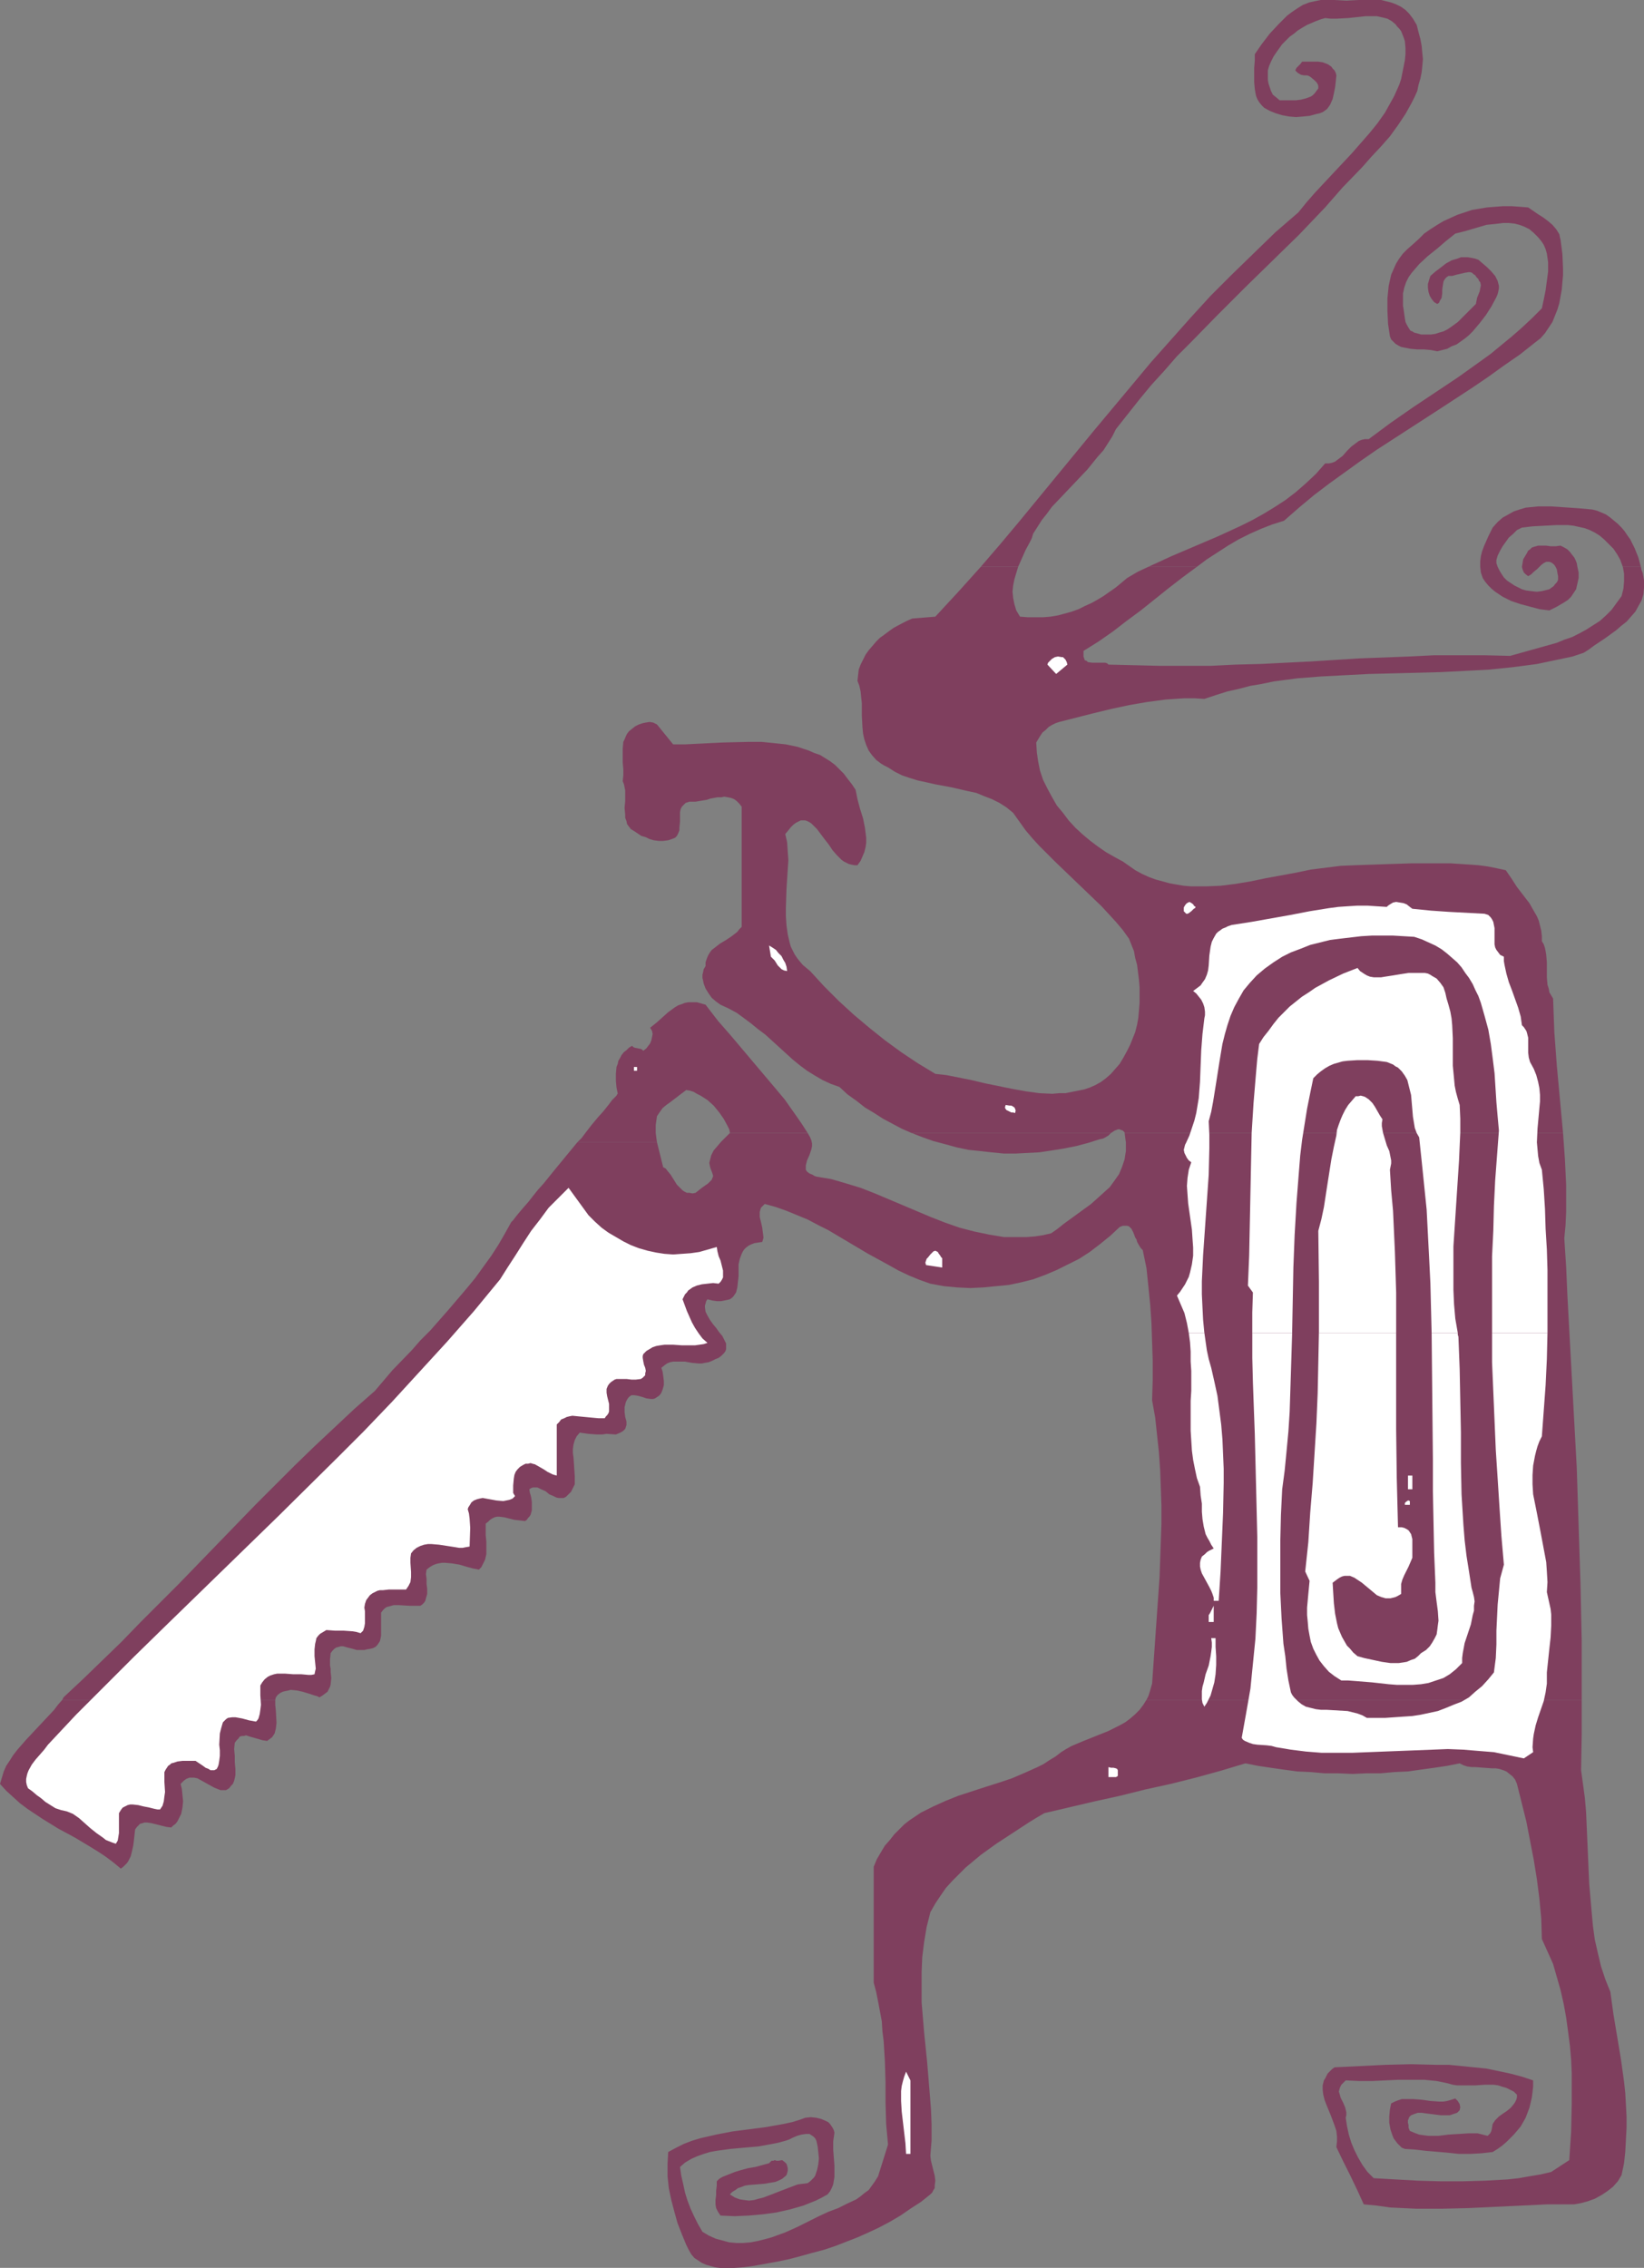
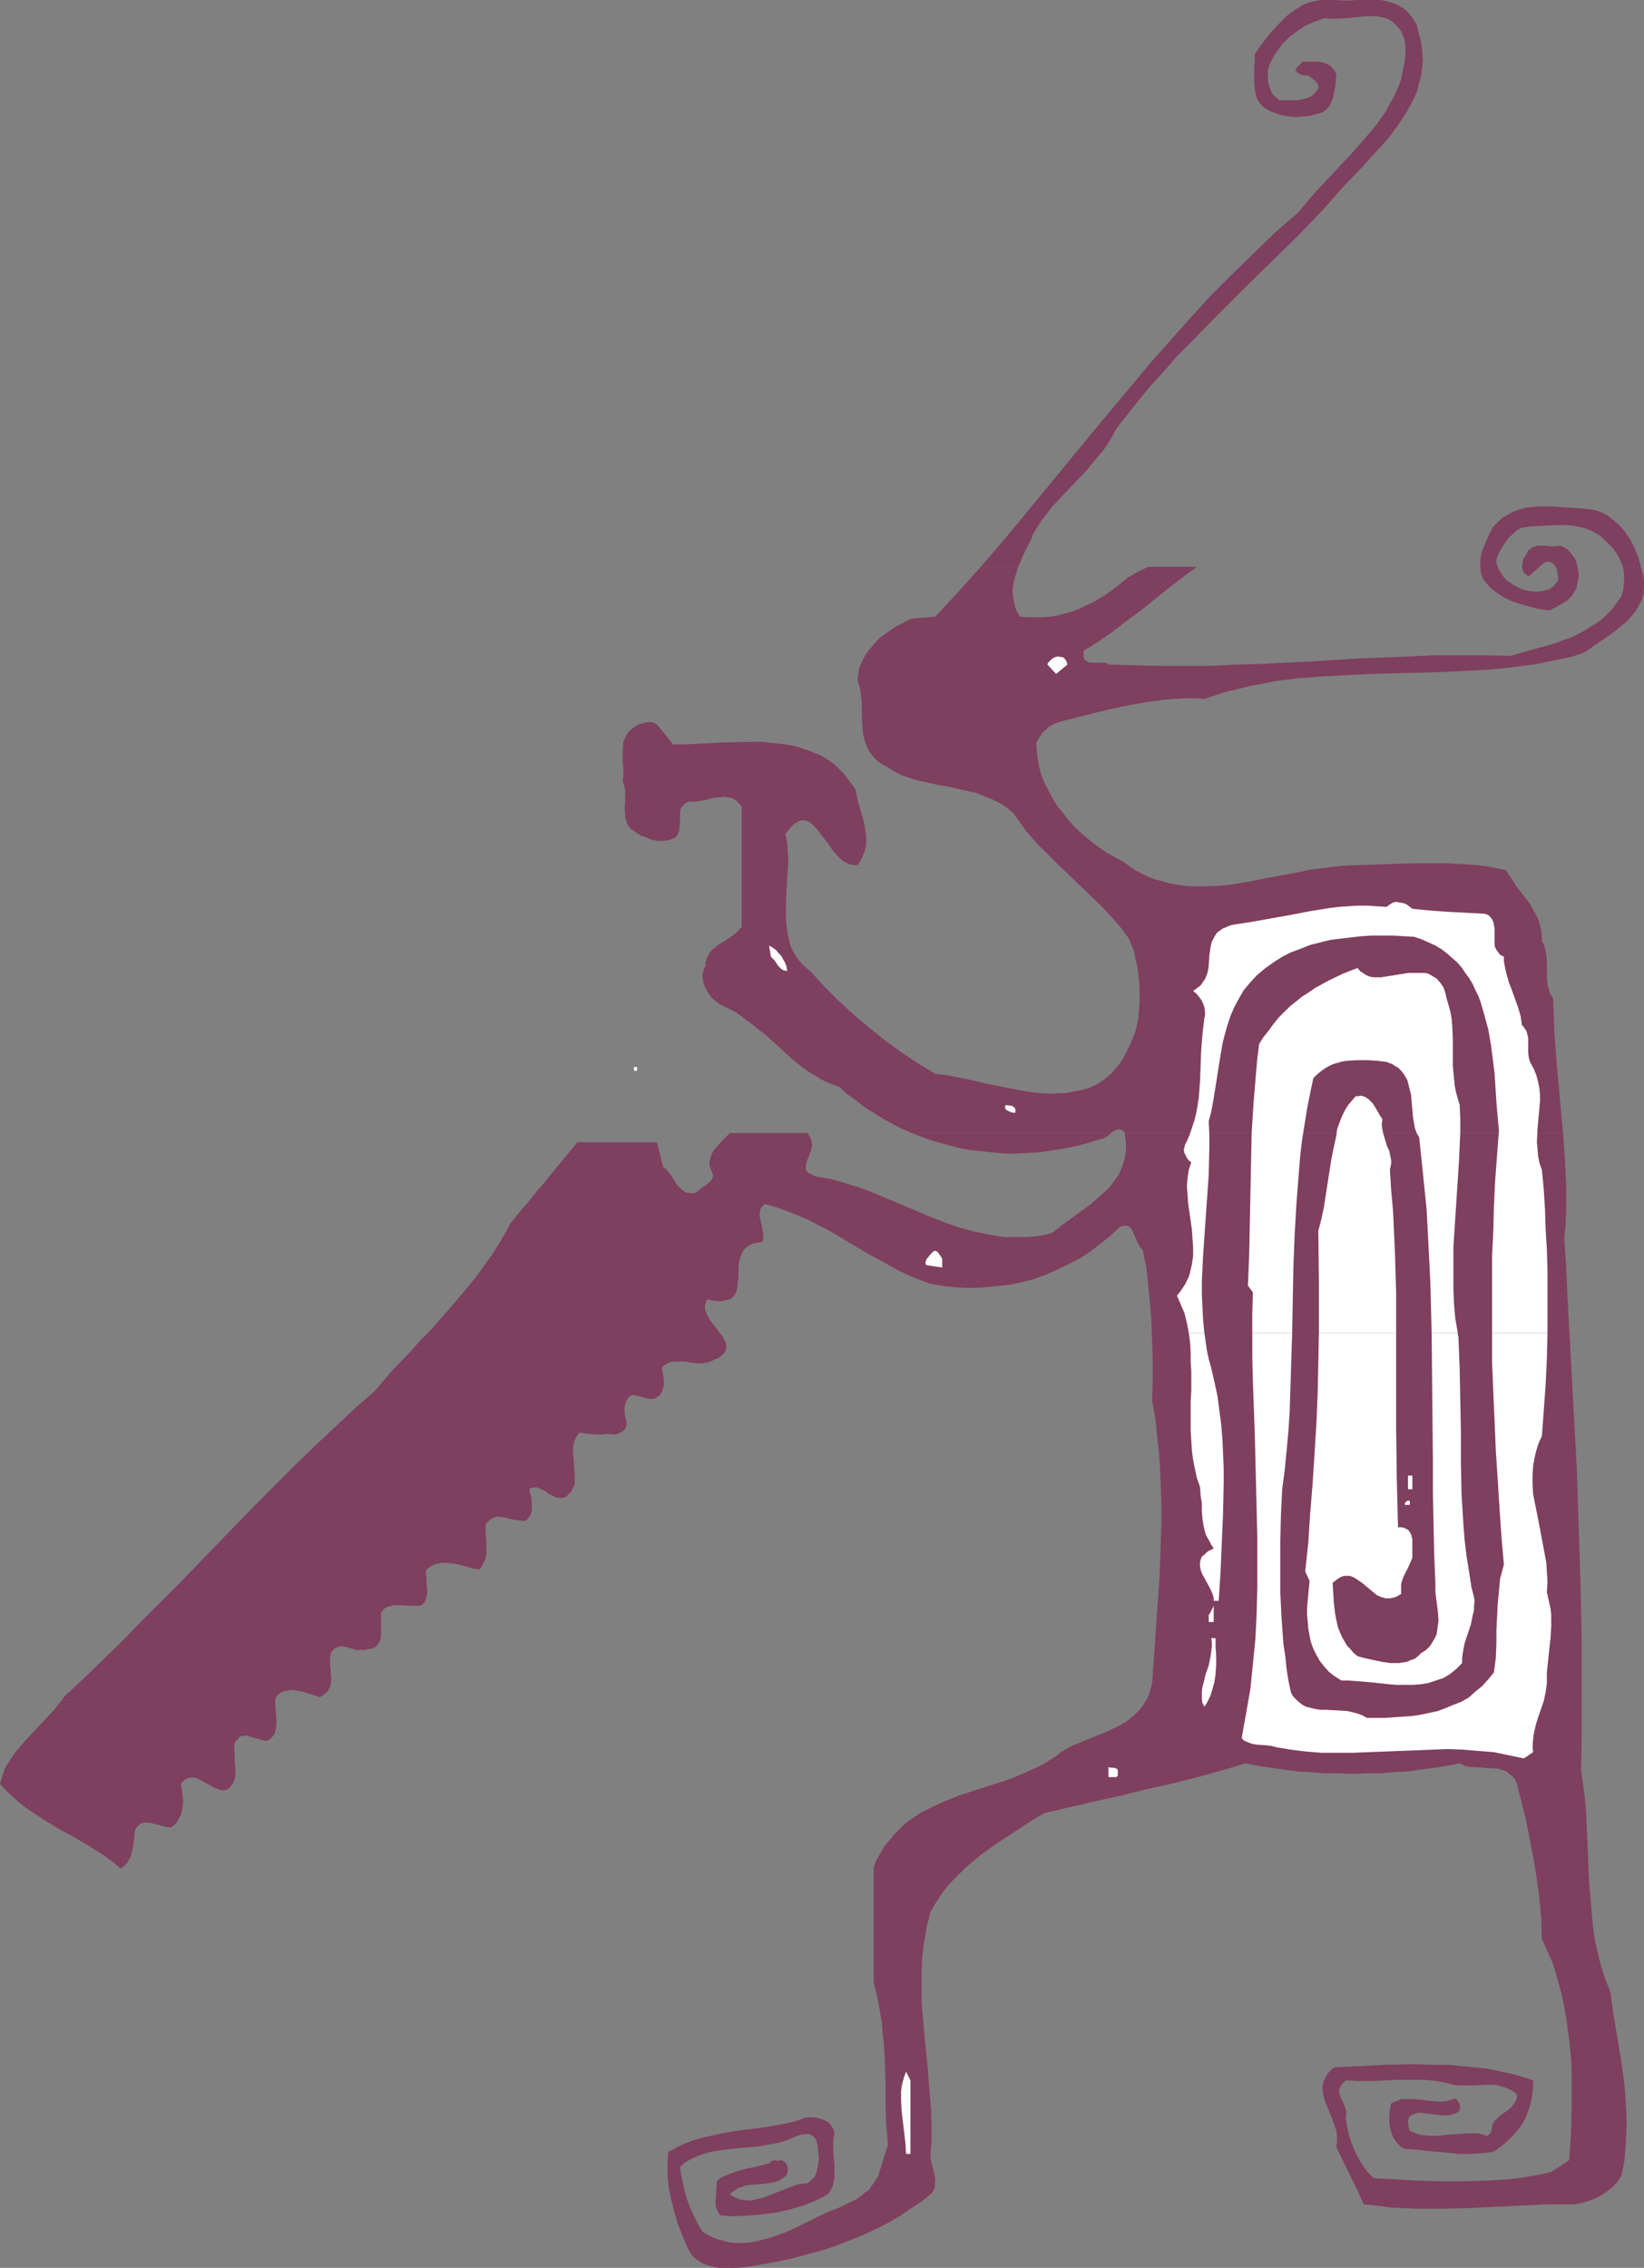
<svg xmlns="http://www.w3.org/2000/svg" xmlns:ns1="http://sodipodi.sourceforge.net/DTD/sodipodi-0.dtd" xmlns:ns2="http://www.inkscape.org/namespaces/inkscape" version="1.0" width="112.874mm" height="155.668mm" id="svg30" ns1:docname="Carpenter.wmf">
  <rect width="100%" height="100%" fill="#808080" stroke="none" />
  <ns1:namedview id="namedview30" pagecolor="#ffffff" bordercolor="#000000" borderopacity="0.25" ns2:showpageshadow="2" ns2:pageopacity="0.0" ns2:pagecheckerboard="0" ns2:deskcolor="#d1d1d1" ns2:document-units="mm" />
  <defs id="defs1">
    <pattern id="WMFhbasepattern" patternUnits="userSpaceOnUse" width="6" height="6" x="0" y="0" />
  </defs>
  <path style="fill:#7f3f5e;fill-opacity:1;fill-rule:evenodd;stroke:none" d="M 367.629,6.464 367.144,5.656 366.659,4.848 365.689,3.555 364.72,2.585 363.589,1.778 362.296,1.131 361.003,0.646 359.71,0.323 358.418,0 h -1.454 -1.454 -2.909 L 349.368,0.162 346.298,0 h -1.778 -1.778 l -1.616,0.323 -1.454,0.323 -1.616,0.646 -1.293,0.808 -1.454,0.97 -1.293,0.97 -1.131,1.131 -1.131,1.131 -2.262,2.424 -2.101,2.747 -1.778,2.585 v 1.616 l -0.162,1.939 v 1.778 1.939 l 0.162,1.778 0.162,0.97 0.162,0.808 0.323,0.808 0.485,0.808 0.646,0.808 0.646,0.646 1.454,0.808 1.616,0.646 1.616,0.485 1.778,0.323 1.778,0.162 1.939,-0.162 1.616,-0.162 1.778,-0.485 0.808,-0.162 0.808,-0.323 0.485,-0.323 0.646,-0.485 0.485,-0.646 0.323,-0.485 0.646,-1.454 0.323,-1.454 0.323,-1.616 0.162,-1.454 0.162,-1.616 -0.162,-0.646 -0.323,-0.646 -0.485,-0.485 -0.323,-0.485 -0.485,-0.323 -0.485,-0.323 -1.293,-0.485 -1.131,-0.162 h -1.454 -2.747 l -0.485,0.646 -0.485,0.485 -0.485,0.485 -0.162,0.323 -0.162,0.323 0.646,0.646 0.808,0.485 0.808,0.162 h 0.808 l 0.485,0.162 0.485,0.323 0.97,0.808 0.485,0.485 0.323,0.485 0.162,0.485 v 0.646 l -0.485,0.646 -0.485,0.646 -0.485,0.485 -0.485,0.323 -1.293,0.485 -1.293,0.323 -1.293,0.162 h -1.454 -1.454 -1.293 l -0.97,-0.808 -0.808,-0.646 -0.485,-0.97 -0.323,-0.97 -0.323,-0.97 -0.162,-0.97 v -1.131 -1.293 l 0.323,-1.131 0.485,-1.131 0.646,-1.293 0.646,-0.97 0.808,-1.131 0.808,-1.131 0.97,-0.97 0.97,-0.97 1.131,-0.808 0.97,-0.808 1.293,-0.808 1.131,-0.646 1.131,-0.485 1.131,-0.485 1.293,-0.485 1.131,-0.323 1.454,0.162 h 1.454 l 3.07,-0.162 3.07,-0.323 1.454,-0.162 h 1.454 1.454 l 1.454,0.323 1.293,0.323 1.131,0.646 0.97,0.808 0.485,0.646 0.485,0.485 0.485,0.646 0.323,0.808 0.323,0.808 0.323,0.97 0.162,1.778 v 1.616 l -0.162,1.616 -0.323,1.616 -0.323,1.616 -0.323,1.616 -0.485,1.454 -0.646,1.454 -0.646,1.454 -0.808,1.454 -1.616,2.909 -1.939,2.747 -2.101,2.585 -2.262,2.585 -2.262,2.585 -4.848,5.171 -4.686,5.009 -2.262,2.585 -2.101,2.585 -5.979,5.171 -5.656,5.494 -5.656,5.494 -5.494,5.494 -5.171,5.656 -5.171,5.817 -5.171,5.817 -4.848,5.817 -9.857,11.796 -9.696,11.796 -9.696,11.796 -5.009,5.979 -5.009,5.817 h 9.696 l 1.939,-4.363 1.131,-2.101 0.485,-0.97 0.323,-1.131 1.131,-1.778 1.131,-1.778 1.293,-1.616 1.293,-1.778 3.07,-3.232 3.07,-3.232 3.07,-3.232 2.747,-3.393 1.454,-1.616 1.131,-1.778 1.131,-1.778 0.97,-1.939 3.07,-3.878 3.07,-3.878 3.07,-3.717 3.393,-3.717 3.232,-3.717 3.555,-3.555 6.949,-7.11 7.11,-7.11 7.11,-6.948 6.949,-6.787 6.787,-7.11 2.262,-2.585 2.262,-2.585 5.009,-5.171 2.424,-2.747 2.424,-2.585 2.424,-2.747 2.101,-2.909 1.939,-2.909 0.808,-1.454 0.808,-1.454 0.808,-1.616 0.646,-1.454 0.323,-1.616 0.485,-1.616 0.323,-1.616 0.162,-1.616 0.162,-1.778 -0.162,-1.616 -0.162,-1.778 -0.323,-1.778 -0.485,-1.778 z" id="path1" />
-   <path style="fill:#7f3f5e;fill-opacity:1;fill-rule:evenodd;stroke:none" d="m 404.957,62.213 -0.162,-0.646 -0.162,-0.808 -0.808,-1.293 -0.97,-1.131 -1.131,-0.97 -1.293,-0.97 -1.293,-0.808 -2.586,-1.778 -2.101,-0.162 -2.262,-0.162 h -2.101 l -2.101,0.162 -2.101,0.162 -1.939,0.323 -1.939,0.323 -1.939,0.646 -1.939,0.646 -1.778,0.808 -1.778,0.808 -1.616,0.97 -1.778,1.131 -1.616,1.131 -1.454,1.454 -1.616,1.454 -1.293,1.131 -1.131,1.131 -0.97,1.293 -0.808,1.293 -0.646,1.454 -0.646,1.454 -0.323,1.454 -0.323,1.454 -0.162,1.616 -0.162,1.616 v 3.232 l 0.162,3.393 0.485,3.232 0.323,0.808 0.646,0.646 0.485,0.485 0.808,0.485 0.646,0.323 0.808,0.162 1.616,0.323 1.778,0.162 h 1.778 l 1.778,0.162 1.616,0.323 1.293,-0.323 1.293,-0.323 1.131,-0.646 1.293,-0.485 1.131,-0.808 1.131,-0.808 0.97,-0.808 0.97,-0.97 1.778,-2.101 1.616,-2.101 1.454,-2.262 1.293,-2.424 0.323,-0.808 0.162,-0.646 0.162,-0.808 v -0.646 l -0.162,-0.646 -0.162,-0.646 -0.323,-0.646 -0.323,-0.646 -0.97,-1.131 -1.131,-1.131 -1.131,-0.97 -1.131,-0.97 -0.97,-0.323 -0.808,-0.162 -0.97,-0.162 h -0.97 -0.808 l -0.808,0.323 -1.616,0.485 -1.454,0.808 -1.454,1.131 -1.293,0.97 -1.293,1.131 -0.323,0.97 -0.323,1.131 v 0.97 l 0.162,1.131 0.323,0.97 0.485,0.808 0.646,0.808 0.808,0.485 0.485,-0.323 0.162,-0.485 0.323,-0.485 0.162,-0.323 0.162,-1.131 V 75.14 l 0.162,-1.131 0.162,-0.97 0.162,-0.323 0.323,-0.485 0.323,-0.323 0.485,-0.323 h 0.97 l 1.131,-0.323 2.101,-0.485 0.97,-0.162 h 0.485 l 0.485,0.162 0.323,0.323 0.485,0.323 0.323,0.485 0.485,0.485 0.162,0.485 0.323,0.323 0.162,0.808 -0.162,0.808 -0.162,0.808 -0.323,0.808 -0.323,0.808 -0.162,0.808 -0.162,0.808 -3.07,3.07 -1.616,1.616 -1.778,1.293 -0.97,0.646 -0.97,0.485 -1.131,0.323 -0.97,0.323 -1.131,0.162 h -1.293 -1.293 l -1.131,-0.323 -0.646,-0.162 -0.485,-0.323 -0.485,-0.162 -0.323,-0.485 -0.485,-0.808 -0.485,-0.97 -0.162,-0.97 -0.162,-1.131 -0.162,-1.131 -0.162,-0.97 v -1.616 -1.616 l 0.323,-1.454 0.485,-1.454 0.646,-1.293 0.808,-1.131 0.97,-1.131 0.97,-1.131 2.262,-2.101 2.424,-1.939 2.262,-1.939 2.424,-1.939 1.293,-0.323 1.293,-0.323 2.747,-0.808 2.747,-0.808 3.07,-0.323 1.293,-0.162 h 1.454 l 1.454,0.162 1.293,0.323 1.293,0.485 1.293,0.646 1.131,0.97 1.131,1.131 0.808,0.97 0.646,0.97 0.485,1.131 0.323,1.131 0.162,1.131 0.162,1.131 v 1.293 1.131 l -0.323,2.424 -0.323,2.424 -0.485,2.424 -0.485,2.262 -2.586,2.585 -2.586,2.424 -2.586,2.262 -2.747,2.262 -2.747,2.262 -2.909,2.101 -5.656,4.04 -5.817,3.878 -5.817,3.878 -5.817,4.04 -5.656,4.201 h -0.97 l -0.808,0.162 -0.808,0.323 -0.646,0.485 -1.293,0.97 -1.131,1.131 -1.131,1.293 -1.293,0.97 -0.646,0.485 -0.808,0.323 -0.808,0.162 h -0.97 l -2.424,2.747 -2.586,2.424 -2.586,2.262 -2.747,2.101 -2.747,1.778 -2.909,1.778 -2.909,1.616 -2.909,1.454 -5.979,2.747 -12.12,5.171 -5.979,2.747 h 12.604 l 2.586,-1.939 2.747,-1.778 2.747,-1.778 2.747,-1.616 2.909,-1.454 2.909,-1.293 2.909,-1.131 3.07,-0.97 3.878,-3.393 3.878,-3.232 4.04,-3.07 4.04,-2.909 4.04,-2.909 4.201,-2.909 8.241,-5.333 8.241,-5.333 8.403,-5.494 4.04,-2.747 4.04,-2.909 4.201,-2.909 3.878,-3.07 1.454,-1.131 1.131,-1.293 0.97,-1.454 0.97,-1.454 0.646,-1.616 0.646,-1.616 0.485,-1.616 0.323,-1.778 0.323,-1.778 0.162,-1.939 0.162,-1.778 v -1.778 l -0.162,-3.717 z" id="path2" />
  <path style="fill:#7f3f5e;fill-opacity:1;fill-rule:evenodd;stroke:none" d="m 426.287,148.664 -0.323,-0.808 -0.162,-0.808 h -4.686 l 0.323,1.778 v 1.939 l -0.162,1.939 -0.485,1.939 -1.293,1.778 -1.293,1.778 -1.454,1.454 -1.616,1.454 -1.778,1.131 -1.778,1.131 -1.778,0.97 -1.939,0.97 -1.939,0.646 -1.939,0.808 -4.04,1.131 -4.04,1.131 -4.04,1.131 -6.625,-0.162 h -6.464 -6.625 l -6.464,0.323 -12.928,0.485 -12.766,0.808 -12.928,0.646 -6.464,0.162 -6.464,0.323 h -6.625 -6.464 l -6.625,-0.162 -6.787,-0.162 -0.323,-0.323 -0.485,-0.162 h -1.131 -2.262 l -1.131,-0.162 -0.323,-0.323 -0.485,-0.162 -0.162,-0.485 -0.162,-0.485 v -0.646 -0.808 l 3.878,-2.424 3.717,-2.585 3.555,-2.747 3.717,-2.747 7.272,-5.817 3.555,-2.747 3.717,-2.747 h -12.604 l -2.747,1.293 -2.747,1.616 -2.909,2.424 -1.616,1.131 -1.616,1.131 -1.616,0.97 -1.454,0.808 -1.778,0.808 -1.616,0.808 -1.778,0.646 -1.778,0.485 -1.778,0.485 -1.939,0.323 -1.939,0.162 h -1.939 -1.939 l -2.101,-0.162 -0.97,-1.616 -0.485,-1.616 -0.323,-1.616 -0.162,-1.616 0.162,-1.616 0.323,-1.616 0.485,-1.616 0.485,-1.616 h -9.696 l -5.817,6.464 -5.979,6.464 -5.979,0.485 -1.131,0.485 -1.293,0.646 -2.424,1.293 -1.131,0.808 -1.293,0.97 -1.131,0.808 -0.97,0.97 -0.97,1.131 -0.97,1.131 -0.808,1.131 -0.646,1.293 -0.646,1.293 -0.485,1.293 -0.162,1.454 -0.162,1.454 0.485,1.293 0.323,1.454 0.162,1.616 0.162,1.454 v 3.232 l 0.162,3.07 0.162,1.616 0.323,1.454 0.485,1.454 0.646,1.454 0.808,1.131 1.131,1.293 0.646,0.485 0.646,0.485 0.808,0.485 0.97,0.485 1.778,1.131 1.939,0.97 1.939,0.646 2.101,0.646 2.262,0.485 2.101,0.485 4.363,0.808 4.201,0.97 2.262,0.485 1.939,0.808 2.101,0.808 1.939,0.97 1.778,1.131 1.778,1.454 1.616,2.262 1.616,2.262 1.778,2.101 1.778,1.939 4.04,4.04 8.08,7.756 4.04,3.878 1.939,2.101 1.778,1.939 1.778,2.101 1.616,2.262 0.646,1.616 0.646,1.616 0.323,1.778 0.485,1.778 0.485,3.878 0.162,1.939 v 2.101 1.939 l -0.162,1.939 -0.162,1.939 -0.323,1.778 -0.485,1.939 -0.646,1.616 -0.646,1.616 -0.808,1.616 -0.97,1.778 -0.97,1.616 -1.131,1.293 -1.131,1.293 -1.293,1.131 -1.293,0.97 -1.454,0.808 -1.454,0.646 -1.454,0.485 -1.616,0.323 -1.616,0.323 -1.616,0.323 h -1.616 l -1.778,0.162 -3.393,-0.162 -3.555,-0.485 -3.555,-0.646 -7.11,-1.454 -3.393,-0.808 -3.232,-0.646 -3.232,-0.646 -2.909,-0.323 -4.525,-2.747 -4.363,-2.909 -4.201,-3.07 -4.04,-3.232 -4.04,-3.393 -3.878,-3.555 -3.878,-3.878 -3.555,-3.878 -0.97,-0.808 -0.97,-0.808 -0.808,-0.97 -0.646,-0.808 -0.646,-0.97 -0.485,-0.97 -0.485,-0.97 -0.323,-1.131 -0.485,-2.101 -0.323,-2.262 -0.162,-2.424 v -2.262 l 0.162,-4.848 0.323,-5.009 0.162,-2.424 -0.162,-2.262 -0.162,-2.424 -0.485,-2.101 0.808,-0.97 0.646,-0.808 0.646,-0.646 0.646,-0.485 0.646,-0.323 0.646,-0.323 h 0.485 0.646 l 0.485,0.162 0.646,0.323 0.485,0.323 0.485,0.485 0.97,0.97 0.97,1.293 0.97,1.293 1.131,1.454 0.97,1.454 1.131,1.293 1.131,1.131 0.646,0.485 0.646,0.323 0.646,0.323 0.646,0.162 0.808,0.162 h 0.808 l 0.808,-1.131 0.485,-1.131 0.485,-1.131 0.323,-1.293 0.162,-1.131 v -1.293 l -0.162,-1.293 -0.162,-1.293 -0.485,-2.424 -0.808,-2.585 -0.646,-2.424 -0.485,-2.424 -0.97,-1.454 -1.131,-1.454 -0.97,-1.293 -1.131,-1.131 -1.131,-1.131 -1.293,-0.97 -2.586,-1.616 -1.454,-0.485 -1.454,-0.646 -1.454,-0.485 -1.454,-0.485 -3.07,-0.646 -3.07,-0.323 -3.232,-0.323 h -3.393 l -6.625,0.162 -6.625,0.323 -3.232,0.162 h -3.07 l -4.201,-5.171 -0.97,-0.485 -0.97,-0.162 -0.97,0.162 -0.808,0.162 -0.97,0.323 -0.97,0.485 -0.808,0.646 -0.808,0.646 -0.485,0.646 -0.323,0.646 -0.323,0.808 -0.323,0.646 -0.162,1.778 v 1.778 1.778 l 0.162,1.778 v 1.616 l -0.162,1.454 0.323,0.808 0.162,0.808 0.162,0.808 v 0.97 1.778 l -0.162,1.778 0.162,1.778 v 0.808 l 0.323,0.808 0.162,0.808 0.485,0.646 0.485,0.646 0.808,0.485 0.97,0.646 0.97,0.646 1.131,0.323 0.97,0.485 1.131,0.323 1.293,0.162 h 1.131 l 1.293,-0.162 0.97,-0.323 0.808,-0.323 0.485,-0.485 0.323,-0.646 0.323,-0.808 v -0.646 l 0.162,-1.616 v -1.778 -0.646 l 0.162,-0.808 0.323,-0.646 0.485,-0.485 0.485,-0.485 0.97,-0.323 h 0.808 0.808 l 1.939,-0.323 0.97,-0.162 0.97,-0.323 1.778,-0.323 h 0.97 l 0.808,-0.162 0.97,0.162 0.808,0.162 0.808,0.323 0.646,0.485 0.646,0.646 0.646,0.808 v 31.187 l -0.646,0.646 -0.485,0.646 -1.454,1.131 -1.454,0.97 -1.616,0.97 -1.454,1.131 -0.646,0.485 -0.485,0.646 -0.485,0.808 -0.323,0.808 -0.323,0.97 v 0.97 l -0.485,0.808 -0.162,0.808 -0.162,0.646 v 0.808 l 0.162,0.646 0.162,0.808 0.485,1.293 0.808,1.293 0.808,1.131 1.131,0.97 1.131,0.808 2.101,0.97 2.101,1.131 1.778,1.293 1.939,1.454 1.778,1.454 1.939,1.454 3.555,3.232 3.555,3.232 1.778,1.454 1.939,1.454 2.101,1.293 1.939,1.131 2.101,0.97 2.262,0.808 2.101,1.939 2.262,1.616 2.262,1.778 2.424,1.454 2.262,1.454 2.424,1.293 2.424,1.293 2.586,1.131 h 51.71 l 0.97,-0.646 0.485,-0.162 0.323,-0.162 h 0.485 l 0.323,0.162 0.485,0.162 0.485,0.485 v 0.162 h 113.763 l -0.808,-8.726 -0.808,-8.726 -0.646,-8.726 -0.162,-4.363 -0.162,-4.363 -0.485,-0.808 -0.485,-0.808 -0.162,-0.97 -0.323,-0.97 -0.162,-1.939 v -3.878 l -0.162,-1.939 -0.162,-0.97 -0.162,-0.808 -0.323,-0.97 -0.485,-0.808 v -1.293 l -0.162,-1.454 -0.323,-1.293 -0.323,-1.293 -0.485,-1.131 -0.646,-1.131 -1.293,-2.262 -1.616,-2.101 -1.616,-2.101 -1.454,-2.262 -1.454,-2.101 -2.262,-0.485 -2.424,-0.485 -2.424,-0.323 -2.262,-0.162 -5.009,-0.323 h -5.009 -5.009 l -5.009,0.162 -4.848,0.162 -4.686,0.162 -3.878,0.162 -3.878,0.485 -3.878,0.485 -3.878,0.808 -7.918,1.454 -3.878,0.808 -3.878,0.646 -3.878,0.485 -3.878,0.162 h -1.939 -1.778 l -1.939,-0.162 -1.939,-0.323 -1.778,-0.323 -1.778,-0.485 -1.778,-0.485 -1.778,-0.646 -1.778,-0.808 -1.778,-0.97 -1.616,-1.131 -1.616,-1.131 -2.101,-1.131 -2.262,-1.293 -2.101,-1.454 -1.939,-1.454 -1.939,-1.616 -1.939,-1.778 -1.778,-1.939 -1.454,-1.939 -1.616,-1.939 -1.293,-2.262 -1.131,-2.101 -1.131,-2.262 -0.808,-2.424 -0.485,-2.424 -0.323,-2.262 -0.162,-2.585 0.97,-1.616 0.646,-0.97 0.808,-0.646 0.808,-0.808 0.808,-0.485 0.97,-0.485 0.97,-0.323 8.888,-2.262 4.686,-1.131 4.525,-0.97 4.686,-0.808 4.848,-0.646 2.424,-0.162 2.424,-0.162 h 2.586 l 2.586,0.162 2.909,-0.97 3.07,-0.97 2.909,-0.646 3.07,-0.808 2.909,-0.485 3.07,-0.646 6.141,-0.808 6.141,-0.485 6.141,-0.323 6.302,-0.323 6.302,-0.162 12.443,-0.323 6.302,-0.323 6.141,-0.323 6.302,-0.646 6.141,-0.808 3.07,-0.646 3.07,-0.646 3.07,-0.646 2.909,-0.97 1.293,-0.808 1.293,-0.97 1.454,-0.97 1.454,-0.97 2.909,-2.101 1.293,-1.131 1.454,-1.131 1.131,-1.293 1.131,-1.293 0.808,-1.454 0.808,-1.454 0.485,-1.616 0.162,-1.778 v -0.808 -0.97 l -0.162,-0.97 z" id="path3" />
  <path style="fill:#7f3f5e;fill-opacity:1;fill-rule:evenodd;stroke:none" d="m 413.198,132.182 -3.555,-0.323 -7.11,-0.485 h -3.393 l -1.616,0.162 -1.616,0.162 -1.616,0.485 -1.454,0.485 -1.454,0.808 -1.454,0.808 -1.293,1.131 -1.293,1.454 -1.131,2.262 -1.131,2.585 -0.485,1.293 -0.323,1.293 -0.162,1.293 v 1.454 l 0.162,1.454 0.485,1.454 0.646,0.97 0.808,0.97 0.808,0.808 0.97,0.808 0.97,0.646 0.97,0.646 2.262,1.131 2.424,0.808 2.424,0.646 2.424,0.646 2.586,0.323 1.939,-0.97 1.939,-1.131 0.97,-0.646 0.808,-0.808 0.646,-0.97 0.646,-0.97 0.323,-1.454 0.323,-1.454 v -1.454 l -0.323,-1.454 -0.162,-0.97 -0.323,-0.808 -0.323,-0.646 -0.646,-0.808 -0.485,-0.646 -0.646,-0.646 -0.808,-0.485 -0.97,-0.485 -1.293,0.162 h -1.293 l -1.131,-0.162 h -1.131 -0.97 l -1.131,0.323 -0.485,0.162 -0.485,0.485 -0.485,0.323 -0.323,0.646 -0.485,0.808 -0.485,0.808 -0.162,0.97 -0.162,0.97 0.162,0.646 0.323,0.808 0.485,0.485 0.646,0.485 0.808,-0.485 0.646,-0.646 0.808,-0.646 0.646,-0.646 0.485,-0.485 0.646,-0.485 0.646,-0.323 h 0.808 l 0.485,0.162 0.485,0.323 0.323,0.323 0.323,0.485 0.323,0.646 0.162,0.97 0.162,0.808 v 0.97 l -0.323,0.646 -0.485,0.485 -0.323,0.485 -0.485,0.323 -0.646,0.485 -0.646,0.162 -1.293,0.323 -1.293,0.162 -1.454,-0.162 -1.293,-0.162 -1.131,-0.323 -1.939,-0.97 -0.97,-0.646 -0.97,-0.646 -0.808,-0.808 -0.646,-0.97 -0.485,-0.808 -0.485,-0.97 -0.323,-0.97 v -0.808 l 0.323,-1.131 0.646,-1.293 0.646,-1.131 0.808,-1.131 0.808,-1.131 1.131,-0.97 0.97,-0.97 1.293,-0.646 2.747,-0.323 3.07,-0.162 3.07,-0.162 h 3.07 l 1.454,0.162 1.454,0.323 1.454,0.323 1.293,0.485 1.293,0.646 1.293,0.808 1.131,0.97 1.131,1.131 0.646,0.646 0.646,0.646 0.97,1.454 0.808,1.454 0.646,1.778 h 4.686 l -0.646,-2.424 -0.97,-2.424 -1.131,-2.262 -0.808,-1.131 -0.646,-0.97 -0.808,-0.97 -0.97,-0.97 -0.97,-0.808 -0.97,-0.808 -1.131,-0.808 -1.131,-0.485 -1.131,-0.485 z" id="path4" />
-   <path style="fill:#7f3f5e;fill-opacity:1;fill-rule:evenodd;stroke:none" d="m 209.589,293.934 -1.454,-2.262 -1.454,-2.101 -3.07,-4.363 -3.393,-4.04 -3.555,-4.201 -6.949,-8.241 -3.393,-3.878 -3.232,-4.201 -1.131,-0.323 -1.131,-0.323 h -1.131 -0.97 l -0.97,0.162 -0.808,0.323 -0.97,0.323 -0.808,0.485 -1.778,1.293 -1.616,1.454 -1.454,1.293 -1.616,1.293 0.485,0.808 0.162,0.808 -0.162,0.808 -0.162,0.808 -0.323,0.808 -0.485,0.646 -0.485,0.646 -0.808,0.646 -0.323,-0.323 -0.323,-0.162 -0.808,-0.162 -0.808,-0.162 -0.323,-0.162 -0.323,-0.323 -0.808,0.485 -0.646,0.646 -0.646,0.485 -0.646,0.808 -0.323,0.646 -0.485,0.808 -0.162,0.808 -0.323,0.808 -0.162,1.778 v 1.778 l 0.162,1.778 0.323,1.616 v 0 l -0.162,0.162 -0.162,0.323 -0.323,0.323 -0.323,0.323 -0.485,0.485 -0.485,0.646 -0.485,0.646 -0.646,0.808 -0.646,0.808 -1.454,1.616 -1.616,1.939 -1.616,2.101 -0.97,1.293 -1.131,1.131 h 20.684 l -0.162,-1.131 -0.162,-1.293 v -1.131 -0.97 l 0.162,-1.131 0.162,-1.131 0.646,-0.97 0.808,-1.131 0.97,-0.808 1.131,-0.808 2.101,-1.616 1.939,-1.454 0.97,0.162 0.97,0.323 0.808,0.485 0.97,0.485 1.778,1.131 1.616,1.454 1.454,1.778 1.131,1.616 0.97,1.778 0.485,0.97 0.162,0.808 v 0.162 z" id="path5" />
  <path style="fill:#7f3f5e;fill-opacity:1;fill-rule:evenodd;stroke:none" d="M 71.425,440.982 H 16.159 l -1.131,1.293 -0.97,1.293 -2.424,2.585 -2.424,2.585 -2.424,2.585 -2.262,2.585 -1.131,1.454 -0.808,1.293 -0.97,1.454 -0.646,1.454 -0.485,1.616 L 0,462.797 l 1.616,1.778 1.778,1.616 1.778,1.616 1.939,1.454 1.939,1.293 1.939,1.293 4.201,2.585 4.201,2.262 4.04,2.424 2.101,1.293 1.939,1.293 1.939,1.454 1.939,1.616 0.646,-0.485 0.485,-0.485 0.485,-0.485 0.323,-0.485 0.646,-1.293 0.323,-1.293 0.323,-1.454 0.162,-1.293 0.323,-2.909 0.485,-0.646 0.485,-0.485 0.323,-0.323 0.646,-0.162 0.485,-0.162 h 0.646 l 1.131,0.162 2.586,0.646 1.293,0.323 1.293,0.162 0.485,-0.485 0.646,-0.485 0.485,-0.646 0.323,-0.646 0.323,-0.646 0.323,-0.646 0.323,-1.616 0.162,-1.616 -0.162,-1.616 -0.162,-1.616 -0.323,-1.293 0.808,-0.808 0.646,-0.485 0.808,-0.323 h 0.646 0.646 l 0.808,0.162 1.454,0.808 1.454,0.808 1.454,0.808 0.808,0.323 0.808,0.323 h 0.646 0.808 l 0.808,-0.485 0.485,-0.646 0.485,-0.485 0.323,-0.808 0.162,-0.646 0.162,-0.808 v -1.616 l -0.162,-1.778 v -1.616 l -0.162,-1.778 0.162,-1.616 0.485,-0.646 0.485,-0.485 0.323,-0.485 0.646,-0.162 h 0.485 l 0.485,-0.162 0.97,0.323 1.131,0.323 1.131,0.323 1.131,0.323 1.131,0.162 0.646,-0.485 0.646,-0.485 0.323,-0.485 0.323,-0.485 0.162,-0.646 0.162,-0.646 0.162,-1.454 -0.162,-3.07 -0.162,-1.616 z" id="path6" />
  <path style="fill:#7f3f5e;fill-opacity:1;fill-rule:evenodd;stroke:none" d="m 417.885,516.768 -1.293,-3.232 -1.131,-3.393 -0.808,-3.393 -0.808,-3.555 -0.485,-3.555 -0.323,-3.555 -0.323,-3.717 -0.323,-3.717 -0.323,-7.433 -0.323,-7.433 -0.162,-3.717 -0.323,-3.717 -0.485,-3.555 -0.485,-3.555 0.162,-9.211 v -9.049 H 297.496 l -0.808,1.293 -0.97,1.293 -1.131,1.131 -1.293,1.131 -1.293,0.97 -1.454,0.808 -2.909,1.454 -3.232,1.293 -3.232,1.293 -3.07,1.293 -1.454,0.808 -1.293,0.808 -1.454,1.131 -1.616,0.97 -1.454,0.97 -1.616,0.808 -3.232,1.454 -3.393,1.454 -3.393,1.131 -3.555,1.131 -6.949,2.262 -3.232,1.293 -3.232,1.454 -1.616,0.808 -1.616,0.808 -1.454,0.97 -1.454,0.97 -1.454,1.131 -1.293,1.293 -1.293,1.293 -1.131,1.454 -1.293,1.454 -0.97,1.616 -1.131,1.939 -0.808,1.939 v 30.056 l 0.646,2.424 0.485,2.424 0.485,2.585 0.485,2.585 0.162,2.585 0.323,2.585 0.323,5.333 0.162,5.333 v 5.332 l 0.162,5.494 0.485,5.333 -2.586,8.241 -0.808,1.293 -0.808,1.131 -0.808,1.131 -1.131,0.808 -0.97,0.808 -1.131,0.808 -2.424,1.131 -2.262,1.131 -2.586,0.97 -2.424,1.131 -2.262,1.131 -3.232,1.616 -3.232,1.454 -3.555,1.293 -1.778,0.485 -1.939,0.485 -1.778,0.323 -1.939,0.162 h -1.778 l -1.778,-0.162 -1.778,-0.485 -1.778,-0.485 -1.778,-0.808 -1.616,-0.97 -1.131,-1.939 -0.97,-1.939 -0.97,-2.101 -0.808,-2.101 -0.646,-2.101 -0.485,-2.262 -0.485,-2.101 -0.323,-2.262 1.293,-1.131 1.616,-0.97 1.454,-0.646 1.778,-0.646 1.616,-0.485 1.778,-0.323 3.555,-0.485 3.555,-0.323 3.717,-0.323 1.778,-0.323 1.778,-0.323 1.616,-0.323 1.778,-0.485 0.97,-0.323 0.97,-0.485 1.131,-0.485 1.131,-0.323 1.131,-0.162 h 0.485 0.485 l 0.485,0.323 0.485,0.323 0.485,0.485 0.323,0.646 0.323,1.454 0.162,1.454 0.162,1.616 -0.162,1.616 -0.323,1.454 -0.485,1.454 -0.323,0.485 -0.485,0.485 -0.485,0.485 -0.646,0.485 -1.293,0.162 -1.293,0.162 -1.293,0.485 -1.293,0.485 -5.009,1.939 -1.293,0.485 -1.293,0.323 -1.131,0.323 -1.293,0.162 -1.293,-0.162 -1.131,-0.162 -1.293,-0.485 -1.293,-0.808 0.646,-0.646 0.808,-0.485 0.646,-0.485 0.97,-0.323 0.808,-0.323 0.97,-0.162 4.04,-0.323 1.939,-0.323 0.97,-0.162 0.808,-0.323 0.97,-0.485 0.808,-0.646 0.323,-0.323 0.162,-0.485 0.162,-0.646 v -0.646 l -0.162,-0.646 -0.162,-0.485 -0.485,-0.485 -0.646,-0.485 -0.97,0.162 h -0.485 l -0.485,-0.162 -0.323,0.162 h -0.485 l -0.323,0.323 -0.323,0.323 -1.778,0.485 -1.778,0.485 -1.939,0.323 -1.778,0.485 -1.616,0.485 -1.616,0.646 -1.616,0.646 -0.808,0.485 -0.646,0.646 v 1.131 l -0.162,1.293 v 1.131 l -0.162,1.293 v 1.131 l 0.162,0.97 0.485,0.97 0.323,0.485 0.323,0.485 3.717,0.162 3.555,-0.162 3.717,-0.323 3.555,-0.485 3.555,-0.808 3.393,-0.97 1.616,-0.646 1.616,-0.646 1.616,-0.808 1.454,-0.808 0.646,-0.808 0.485,-0.97 0.323,-0.808 0.162,-0.97 0.162,-0.97 v -0.97 -1.939 l -0.162,-2.101 -0.162,-2.101 v -2.101 l 0.162,-1.131 0.162,-1.131 -0.162,-0.646 -0.323,-0.646 -0.323,-0.485 -0.323,-0.485 -0.485,-0.485 -0.646,-0.323 -1.131,-0.485 -1.293,-0.323 -1.454,-0.162 -1.454,0.162 -1.293,0.485 -2.101,0.646 -2.262,0.485 -4.525,0.808 -8.726,1.131 -4.201,0.808 -2.101,0.485 -2.101,0.485 -2.101,0.646 -2.101,0.808 -1.939,0.97 -2.101,1.131 -0.162,3.07 v 3.232 l 0.323,3.07 0.646,3.07 0.808,3.07 0.808,2.909 1.131,2.909 1.131,2.747 0.646,1.293 0.646,1.131 0.808,0.97 0.97,0.646 0.97,0.646 1.131,0.485 1.131,0.323 1.131,0.323 1.293,0.162 h 1.131 2.586 l 2.424,-0.162 2.424,-0.323 6.302,-1.131 3.07,-0.646 3.07,-0.808 2.909,-0.808 3.07,-0.808 2.909,-0.97 2.909,-1.131 2.909,-1.131 2.909,-1.293 2.747,-1.293 2.747,-1.454 2.747,-1.616 2.586,-1.778 2.747,-1.778 2.424,-1.939 0.485,-0.485 0.323,-0.646 0.323,-0.485 v -0.646 l 0.162,-1.293 -0.162,-1.293 -0.646,-2.585 -0.323,-1.293 -0.162,-1.293 0.323,-4.04 v -4.04 l -0.162,-4.04 -0.323,-4.04 -0.646,-7.918 -0.808,-7.918 -0.323,-3.878 -0.323,-3.878 v -4.04 -3.878 l 0.162,-3.878 0.485,-3.878 0.646,-3.878 0.97,-3.878 1.293,-2.262 1.293,-1.939 1.454,-2.101 1.616,-1.778 1.778,-1.778 1.778,-1.778 1.939,-1.616 1.939,-1.616 4.04,-2.909 4.201,-2.747 4.201,-2.747 2.101,-1.293 1.939,-1.131 13.089,-3.07 6.625,-1.454 6.464,-1.616 6.625,-1.454 6.464,-1.616 6.464,-1.778 6.464,-1.939 3.232,0.646 3.232,0.485 3.393,0.485 3.555,0.485 3.555,0.162 3.555,0.323 h 3.555 l 3.717,0.162 3.555,-0.162 h 3.717 l 3.555,-0.323 3.555,-0.162 3.393,-0.485 3.555,-0.485 3.232,-0.485 3.232,-0.646 0.97,0.485 0.97,0.323 1.131,0.162 h 0.97 l 2.101,0.162 2.262,0.162 h 0.97 l 0.97,0.162 0.97,0.323 0.808,0.323 0.808,0.646 0.808,0.646 0.646,0.808 0.485,1.131 2.424,9.695 0.97,5.009 0.97,5.009 0.808,5.009 0.646,5.009 0.485,5.171 0.162,5.333 1.454,3.232 1.454,3.232 0.97,3.393 0.97,3.393 0.808,3.555 0.646,3.555 0.485,3.555 0.485,3.717 0.323,3.717 0.162,3.555 v 3.878 3.717 l -0.162,7.433 -0.485,7.433 -4.686,3.07 -2.747,0.646 -2.909,0.485 -2.747,0.485 -2.909,0.323 -2.909,0.162 -2.909,0.162 -5.817,0.162 h -5.817 l -5.817,-0.162 -5.817,-0.323 -5.656,-0.323 -1.616,-1.616 -1.293,-1.778 -1.131,-1.939 -0.97,-1.939 -0.808,-1.939 -0.646,-2.101 -0.485,-2.262 -0.323,-2.101 0.162,-0.646 v -0.808 l -0.162,-0.646 -0.162,-0.646 -0.485,-1.131 -0.323,-0.646 -0.323,-0.646 -0.323,-1.131 -0.162,-0.485 0.162,-0.646 0.162,-0.485 0.323,-0.646 0.485,-0.485 0.646,-0.646 3.555,0.162 h 3.393 l 3.393,-0.162 3.393,-0.162 h 3.393 3.232 l 1.616,0.162 1.616,0.162 1.616,0.323 1.454,0.323 1.131,0.323 1.131,0.162 h 2.262 2.424 l 2.424,-0.162 h 2.424 l 1.131,0.162 0.97,0.323 1.131,0.323 0.97,0.485 0.97,0.485 0.808,0.808 v 0.646 l -0.162,0.646 -0.323,0.646 -0.323,0.485 -0.808,0.97 -0.97,0.808 -0.97,0.646 -1.131,0.808 -0.97,0.97 -0.323,0.485 -0.323,0.485 -0.162,0.97 -0.162,0.808 -0.323,0.646 -0.646,0.646 -1.293,-0.323 -1.293,-0.323 h -1.293 -1.131 l -2.586,0.162 -2.586,0.162 -2.586,0.323 h -2.586 l -1.293,-0.162 -1.131,-0.162 -1.293,-0.485 -1.131,-0.485 -0.323,-0.808 v -0.646 l -0.162,-0.646 v -0.646 l 0.162,-0.323 0.162,-0.485 0.323,-0.323 0.162,-0.162 0.808,-0.323 0.97,-0.323 h 0.97 l 1.131,0.162 2.586,0.323 1.293,0.162 h 1.131 1.131 l 0.97,-0.323 0.97,-0.323 0.323,-0.323 0.323,-0.323 0.162,-0.808 -0.162,-0.808 -0.485,-0.808 -0.646,-0.646 -0.97,0.323 -1.131,0.323 -0.97,0.162 h -1.131 l -2.262,-0.162 -2.262,-0.323 -2.101,-0.162 h -1.939 -1.131 l -0.97,0.323 -0.808,0.323 -0.97,0.485 -0.323,1.616 -0.162,1.778 v 1.616 l 0.323,1.778 0.485,1.454 0.323,0.808 0.485,0.646 0.485,0.646 0.485,0.485 0.646,0.646 0.808,0.323 2.586,0.162 2.747,0.323 5.656,0.485 3.07,0.323 h 2.909 l 2.909,-0.162 2.909,-0.323 1.293,-0.808 1.131,-0.808 1.131,-0.97 0.97,-0.97 0.97,-0.97 0.97,-1.131 0.808,-0.97 0.646,-1.131 0.646,-1.131 0.485,-1.293 0.485,-1.293 0.323,-1.293 0.323,-1.454 0.162,-1.293 0.162,-1.454 v -1.616 l -2.909,-0.97 -3.07,-0.808 -3.07,-0.646 -3.07,-0.646 -3.232,-0.323 -3.232,-0.323 -3.232,-0.323 h -3.232 l -6.625,-0.162 -6.625,0.162 -6.625,0.323 -6.625,0.323 -0.646,0.485 -0.646,0.646 -0.485,0.485 -0.323,0.646 -0.323,0.646 -0.323,0.485 -0.323,1.293 v 1.131 l 0.162,1.293 0.323,1.293 0.485,1.293 1.131,2.747 0.97,2.585 0.485,1.454 0.162,1.454 v 1.293 l -0.162,1.454 1.778,3.717 1.939,3.878 1.778,3.717 1.616,3.555 3.393,0.323 3.393,0.485 3.393,0.162 3.393,0.162 h 6.787 l 6.787,-0.162 6.787,-0.323 6.949,-0.323 6.787,-0.323 h 6.949 l 1.778,-0.323 1.778,-0.485 1.778,-0.646 1.778,-0.97 1.454,-0.97 1.454,-1.131 1.293,-1.454 0.485,-0.808 0.485,-0.808 0.646,-3.07 0.323,-3.07 0.162,-3.07 0.162,-3.07 v -2.909 l -0.162,-3.07 -0.162,-2.909 -0.323,-3.07 -0.808,-5.817 -0.97,-5.817 -0.97,-5.817 z" id="path7" />
  <path style="fill:#7f3f5e;fill-opacity:1;fill-rule:evenodd;stroke:none" d="m 405.927,321.243 0.323,-3.393 0.162,-3.555 v -3.393 -3.393 l -0.323,-6.787 -0.485,-6.787 H 291.84 l 0.162,1.293 0.162,1.131 v 1.131 1.131 l -0.162,0.97 -0.162,1.131 -0.323,0.97 -0.323,0.97 -0.808,1.939 -1.131,1.616 -1.293,1.778 -1.616,1.454 -1.616,1.454 -1.616,1.454 -3.555,2.585 -3.555,2.585 -1.616,1.293 -1.616,1.131 -2.101,0.485 -2.101,0.323 -2.101,0.162 h -1.939 -2.101 -1.939 l -1.939,-0.323 -1.939,-0.323 -3.878,-0.808 -3.717,-0.97 -3.717,-1.293 -3.717,-1.454 -7.272,-3.07 -7.272,-3.07 -3.717,-1.454 -3.717,-1.131 -3.878,-1.131 -1.939,-0.323 -1.939,-0.323 -0.485,-0.162 -0.485,-0.323 -0.808,-0.323 -0.646,-0.485 -0.323,-0.485 v -0.485 -0.646 l 0.162,-0.646 0.162,-0.646 0.646,-1.454 0.485,-1.454 0.162,-0.808 v -0.646 l -0.162,-0.808 -0.323,-0.808 -0.646,-1.131 h -20.199 l -2.262,2.262 -0.97,1.131 -0.97,1.131 -0.646,1.293 -0.162,0.646 -0.162,0.646 -0.162,0.646 0.162,0.808 0.162,0.646 0.323,0.808 0.162,0.485 0.162,0.485 v 0.323 l -0.162,0.323 -0.162,0.485 -0.323,0.323 -0.646,0.646 -1.616,1.131 -0.808,0.646 -0.808,0.646 -0.808,0.162 -0.808,-0.162 h -0.646 l -0.646,-0.323 -0.485,-0.323 -0.485,-0.485 -0.97,-0.97 -0.808,-1.293 -0.808,-1.293 -0.808,-0.97 -0.485,-0.646 -0.646,-0.323 -0.808,-3.232 -0.808,-3.232 h -20.684 l -5.979,7.272 -2.747,3.393 -1.454,1.616 -1.293,1.616 -1.131,1.454 -1.131,1.293 -0.97,1.131 -0.808,0.97 -0.646,0.808 -0.485,0.646 -0.323,0.323 -0.162,0.162 -1.616,2.909 -1.778,3.07 -1.778,2.747 -2.101,2.909 -2.101,2.909 -2.262,2.747 -4.686,5.494 -4.686,5.333 -2.586,2.585 -2.262,2.585 -5.009,5.171 -4.525,5.333 -5.333,4.686 -5.171,4.848 -5.171,4.848 -5.171,5.009 -10.18,10.18 -19.876,20.522 -10.019,10.019 -4.848,5.009 -5.009,4.848 -5.009,4.848 -5.009,4.686 -0.323,0.646 H 71.425 l 0.162,-0.646 0.485,-0.646 0.646,-0.485 0.646,-0.323 0.646,-0.162 0.808,-0.162 0.646,-0.162 1.616,0.162 1.454,0.323 1.616,0.485 1.454,0.485 0.646,0.162 0.646,0.323 0.808,-0.485 0.646,-0.485 0.646,-0.485 0.323,-0.646 0.323,-0.646 0.162,-0.646 0.162,-1.616 -0.162,-1.616 v -0.808 l -0.162,-0.808 v -1.616 l 0.162,-1.616 0.485,-0.646 0.485,-0.485 0.485,-0.323 0.646,-0.162 0.485,-0.162 h 0.646 l 1.131,0.323 1.293,0.323 1.131,0.323 h 1.293 0.646 l 0.646,-0.162 0.97,-0.162 0.646,-0.162 0.646,-0.323 0.485,-0.485 0.323,-0.485 0.323,-0.485 0.162,-0.646 0.162,-0.808 v -1.454 -1.616 -1.454 -1.454 l 0.485,-0.646 0.485,-0.485 0.485,-0.323 0.646,-0.162 1.131,-0.323 h 1.454 l 2.747,0.162 h 1.293 1.454 l 0.485,-0.323 0.485,-0.485 0.323,-0.485 0.162,-0.646 0.323,-1.131 v -1.293 l -0.162,-1.293 v -1.293 l -0.162,-1.293 0.162,-1.131 0.808,-0.646 0.808,-0.485 0.808,-0.323 0.646,-0.162 0.97,-0.162 h 0.808 l 1.778,0.162 1.939,0.323 1.616,0.485 1.778,0.485 1.616,0.323 0.646,-0.646 0.323,-0.646 0.323,-0.646 0.323,-0.646 0.323,-1.454 v -1.616 -1.616 l -0.162,-1.616 v -1.454 -1.616 l 0.646,-0.485 0.485,-0.485 0.485,-0.323 0.646,-0.323 0.646,-0.162 h 0.646 l 1.293,0.162 1.293,0.323 1.293,0.323 1.454,0.162 1.293,0.162 0.485,-0.323 0.323,-0.485 0.323,-0.323 0.323,-0.485 0.323,-1.131 v -1.131 -1.131 l -0.162,-1.131 -0.162,-0.646 -0.162,-0.485 -0.162,-0.97 0.485,-0.323 0.485,-0.162 h 0.646 0.485 l 0.97,0.485 1.131,0.485 0.97,0.808 1.131,0.485 0.646,0.323 0.646,0.162 h 0.646 0.646 l 0.646,-0.323 0.485,-0.485 0.808,-0.808 0.485,-0.97 0.485,-0.97 v -1.131 -0.97 l -0.162,-2.424 -0.162,-2.424 -0.162,-1.131 v -1.131 l 0.162,-1.131 0.323,-1.131 0.485,-0.97 0.808,-0.97 1.131,0.162 1.131,0.162 2.262,0.162 h 1.293 l 1.131,-0.162 2.424,0.162 0.808,-0.323 0.646,-0.323 0.485,-0.323 0.485,-0.485 0.162,-0.485 0.162,-0.485 v -0.97 l -0.323,-1.131 -0.162,-1.293 v -1.293 l 0.162,-0.646 0.162,-0.646 0.323,-0.646 0.323,-0.485 0.323,-0.323 0.485,-0.323 h 0.323 0.485 l 0.97,0.162 1.131,0.323 0.97,0.323 1.131,0.162 h 0.646 l 0.485,-0.162 0.485,-0.323 0.485,-0.323 0.323,-0.323 0.323,-0.485 0.323,-0.808 0.323,-1.131 v -1.131 l -0.162,-1.293 -0.162,-1.131 -0.323,-0.97 0.808,-0.646 0.646,-0.485 0.808,-0.323 0.808,-0.162 h 0.808 0.808 1.454 l 1.778,0.323 1.778,0.162 h 0.808 l 0.808,-0.162 0.97,-0.162 0.808,-0.323 0.97,-0.485 0.808,-0.323 0.646,-0.485 0.485,-0.485 0.323,-0.323 0.323,-0.485 0.162,-0.485 v -0.485 -0.485 -0.485 l -0.485,-0.97 -0.485,-0.97 -0.808,-0.97 -0.808,-1.131 -0.808,-0.97 -0.808,-1.131 -0.646,-1.131 -0.485,-0.97 -0.162,-1.131 v -0.485 l 0.162,-0.485 0.162,-0.646 0.323,-0.485 1.293,0.323 1.131,0.162 h 1.131 l 0.808,-0.162 0.808,-0.162 0.646,-0.162 0.485,-0.323 0.485,-0.485 0.323,-0.485 0.323,-0.485 0.323,-1.293 0.162,-1.454 0.162,-1.454 v -3.07 l 0.323,-1.454 0.485,-1.293 0.323,-0.646 0.323,-0.485 0.485,-0.485 0.646,-0.485 0.646,-0.323 0.808,-0.323 0.97,-0.162 1.131,-0.162 0.162,-0.485 0.162,-0.646 -0.162,-1.293 -0.162,-1.293 -0.323,-1.454 -0.323,-1.293 v -0.646 -0.646 l 0.162,-0.646 0.162,-0.485 0.485,-0.485 0.485,-0.485 2.909,0.808 2.747,0.97 2.747,1.131 2.747,1.131 2.747,1.454 2.586,1.293 5.171,3.07 5.171,3.07 5.333,2.909 2.586,1.454 2.747,1.293 2.747,1.131 2.747,0.97 3.555,0.646 3.393,0.323 3.393,0.162 3.393,-0.162 3.232,-0.323 3.393,-0.323 3.07,-0.646 3.232,-0.808 3.07,-1.131 3.07,-1.293 2.909,-1.454 2.909,-1.454 2.747,-1.778 2.747,-2.101 2.586,-2.101 2.424,-2.262 0.808,-0.323 h 0.485 0.646 l 0.485,0.162 0.323,0.323 0.323,0.323 0.485,0.97 0.485,1.293 0.323,0.485 0.162,0.646 0.646,1.131 0.323,0.485 0.485,0.485 0.97,4.686 0.485,4.686 0.485,4.848 0.323,4.686 0.162,4.848 0.162,4.848 v 5.171 l -0.162,5.171 0.808,4.525 0.485,4.525 0.485,4.525 0.323,4.686 0.162,4.525 0.162,4.686 v 4.525 l -0.162,4.686 -0.323,9.211 -0.646,9.211 -0.646,9.211 -0.646,9.211 -0.323,1.131 -0.323,1.131 -0.323,0.97 -0.485,0.97 H 410.451 V 425.793 l -0.323,-15.028 -0.485,-15.028 -0.485,-15.028 -1.616,-29.733 -0.808,-14.866 -0.323,-7.433 z" id="path8" />
  <path style="fill:#7f3f5e;fill-opacity:1;fill-rule:evenodd;stroke:none" d="m 236.575,293.934 2.909,1.131 2.747,0.97 3.07,0.808 2.909,0.808 3.07,0.646 3.07,0.323 2.909,0.323 3.232,0.323 h 3.07 l 3.07,-0.162 3.07,-0.162 3.232,-0.485 3.07,-0.485 3.232,-0.646 3.07,-0.808 3.07,-0.97 0.808,-0.162 0.646,-0.323 0.808,-0.485 0.646,-0.646 z" id="path9" />
-   <path style="fill:#ffffff;fill-opacity:1;fill-rule:evenodd;stroke:none" d="m 185.996,323.505 -2.262,0.646 -2.262,0.646 -2.262,0.323 -2.262,0.162 -2.262,0.162 -2.262,-0.162 -2.101,-0.323 -2.262,-0.485 -2.262,-0.646 -2.101,-0.808 -1.939,-0.97 -1.939,-1.131 -1.939,-1.131 -1.778,-1.293 -1.778,-1.616 -1.616,-1.616 -5.171,-7.11 -2.586,2.585 -2.586,2.585 -2.262,3.07 -2.262,2.909 -2.101,3.232 -1.939,3.07 -2.101,3.232 -1.939,3.07 -6.787,8.241 -6.949,7.918 -7.11,7.756 -7.11,7.756 -7.272,7.595 -7.433,7.433 -14.867,14.705 -30.057,29.248 -7.433,7.272 -7.595,7.595 -7.433,7.433 -7.272,7.756 -0.97,1.293 -1.131,1.293 -1.131,1.293 -0.97,1.293 -0.808,1.454 -0.323,0.808 -0.162,0.646 -0.162,0.808 v 0.808 l 0.162,0.808 0.323,0.808 1.131,0.808 1.131,0.97 1.131,0.808 1.131,0.97 1.293,0.808 1.293,0.808 1.454,0.485 1.454,0.323 0.808,0.323 0.808,0.323 1.616,1.131 1.454,1.293 1.454,1.293 1.616,1.293 1.616,1.131 0.808,0.646 0.808,0.323 0.808,0.323 0.97,0.323 0.485,-0.808 0.162,-0.97 0.162,-0.97 v -1.131 -0.97 -0.97 -2.101 l 0.485,-0.808 0.485,-0.646 0.646,-0.323 0.646,-0.323 0.646,-0.162 h 0.646 l 1.454,0.162 1.293,0.323 1.616,0.323 1.293,0.323 0.808,0.162 h 0.646 l 0.323,-0.485 0.323,-0.485 0.323,-1.131 0.162,-1.293 0.162,-1.131 -0.162,-2.585 v -1.293 -1.293 l 0.323,-0.646 0.323,-0.485 0.323,-0.485 0.485,-0.323 0.323,-0.323 0.646,-0.162 0.97,-0.323 1.293,-0.162 h 1.131 2.262 l 0.97,0.646 0.97,0.646 0.646,0.485 0.808,0.323 0.485,0.323 h 0.485 0.485 l 0.323,-0.162 0.323,-0.162 0.162,-0.323 0.162,-0.323 0.162,-0.485 0.162,-0.97 0.162,-1.293 v -1.454 l -0.162,-1.454 0.162,-2.909 0.323,-1.293 0.323,-1.131 0.162,-0.485 0.485,-0.485 0.323,-0.323 0.485,-0.323 1.131,-0.162 h 0.808 l 1.778,0.323 1.778,0.485 1.778,0.323 0.323,-0.323 0.323,-0.485 0.323,-1.131 0.162,-1.131 0.162,-1.293 -0.162,-2.424 v -1.293 -1.293 l 0.485,-0.808 0.646,-0.808 0.808,-0.646 0.646,-0.323 0.97,-0.323 0.808,-0.162 h 1.131 0.97 l 2.101,0.162 h 2.101 l 1.778,0.162 h 0.808 l 0.808,-0.162 0.162,-0.808 0.162,-0.646 -0.162,-1.616 -0.162,-1.616 v -1.778 l 0.162,-1.454 0.162,-0.646 0.162,-0.808 0.485,-0.646 0.485,-0.485 0.808,-0.485 0.808,-0.485 2.262,0.162 h 2.262 l 2.262,0.162 0.97,0.162 1.131,0.323 0.323,-0.323 0.323,-0.323 0.323,-0.97 0.162,-0.97 v -0.97 -2.101 l -0.162,-0.97 0.162,-0.97 0.323,-0.97 0.485,-0.646 0.485,-0.646 0.646,-0.485 0.646,-0.323 0.646,-0.323 0.646,-0.162 h 0.808 l 1.454,-0.162 h 1.454 1.616 1.454 l 0.323,-0.485 0.323,-0.485 0.485,-0.97 0.162,-1.293 v -1.293 l -0.162,-2.424 v -1.293 l 0.162,-1.131 0.646,-0.808 0.808,-0.646 0.97,-0.485 0.97,-0.323 0.97,-0.162 h 0.97 l 1.939,0.162 2.101,0.323 2.101,0.323 0.97,0.162 h 0.97 l 0.808,-0.162 0.97,-0.162 0.162,-4.848 -0.162,-2.424 -0.162,-1.293 -0.323,-1.131 0.162,-0.485 0.323,-0.485 0.485,-0.808 0.646,-0.485 0.808,-0.323 0.646,-0.162 0.808,-0.162 1.778,0.323 1.778,0.323 1.778,0.162 0.808,-0.162 0.808,-0.162 0.808,-0.323 0.646,-0.646 -0.485,-0.808 v -0.97 -0.97 l 0.162,-1.778 0.162,-0.97 0.323,-0.808 0.485,-0.646 0.646,-0.646 0.808,-0.485 0.646,-0.323 h 0.646 l 0.646,-0.162 0.485,0.162 0.646,0.162 1.131,0.646 1.131,0.646 0.97,0.646 1.293,0.646 0.485,0.162 0.646,0.162 v -13.25 l 0.646,-0.646 0.485,-0.646 0.808,-0.323 0.646,-0.323 0.646,-0.162 0.808,-0.162 1.616,0.162 3.393,0.323 1.778,0.162 h 0.808 0.808 l 0.323,-0.485 0.323,-0.323 0.323,-0.485 0.162,-0.485 v -0.97 -0.97 l -0.485,-1.939 -0.162,-0.97 v -0.97 l 0.323,-0.808 0.323,-0.485 0.485,-0.485 0.485,-0.323 0.485,-0.323 0.485,-0.162 h 1.293 1.293 l 1.293,0.162 h 1.131 l 1.293,-0.162 0.485,-0.323 0.323,-0.323 0.323,-0.323 v -0.485 l 0.162,-0.646 -0.162,-0.808 -0.323,-0.808 -0.162,-0.808 -0.162,-0.97 v -0.485 l 0.162,-0.485 0.808,-0.808 0.808,-0.485 0.808,-0.485 0.97,-0.323 0.97,-0.162 1.131,-0.162 h 2.262 l 2.262,0.162 h 2.262 1.131 l 1.131,-0.162 1.131,-0.162 0.97,-0.323 -1.293,-1.131 -0.97,-1.293 -0.97,-1.454 -0.808,-1.454 -0.646,-1.454 -0.646,-1.454 -1.131,-3.07 0.323,-0.646 0.323,-0.646 0.485,-0.485 0.323,-0.485 1.131,-0.808 1.131,-0.485 1.293,-0.323 1.454,-0.162 1.454,-0.162 1.454,0.162 0.485,-0.485 0.323,-0.485 0.323,-0.646 v -0.646 -0.646 -0.485 l -0.323,-1.293 -0.323,-1.293 -0.485,-1.131 -0.323,-1.293 z" id="path10" />
  <path style="fill:#ffffff;fill-opacity:1;fill-rule:evenodd;stroke:none" d="m 400.109,303.468 -0.646,-1.778 -0.323,-1.778 -0.162,-1.778 -0.162,-1.778 0.162,-3.555 0.323,-3.555 0.323,-3.555 v -1.616 l -0.162,-1.778 -0.323,-1.616 -0.485,-1.778 -0.646,-1.616 -0.97,-1.778 -0.323,-1.131 -0.162,-1.293 v -1.293 -1.293 -1.293 l -0.323,-1.293 -0.162,-0.485 -0.323,-0.485 -0.323,-0.485 -0.485,-0.485 -0.162,-1.131 -0.162,-1.131 -0.646,-2.262 -0.808,-2.262 -0.808,-2.262 -0.808,-2.101 -0.646,-2.262 -0.485,-2.262 -0.162,-0.97 v -1.131 l -0.97,-0.485 -0.485,-0.646 -0.485,-0.646 -0.323,-0.646 -0.162,-0.808 v -0.808 -3.393 l -0.162,-0.808 -0.162,-0.808 -0.323,-0.646 -0.323,-0.485 -0.646,-0.646 -0.97,-0.323 -9.211,-0.485 -4.686,-0.323 -4.848,-0.485 -0.646,-0.485 -0.808,-0.646 -0.808,-0.323 -0.97,-0.162 -0.97,-0.162 -0.808,0.162 -0.808,0.485 -0.485,0.323 -0.323,0.323 -2.586,-0.162 -2.424,-0.162 H 352.277 l -2.586,0.162 -2.424,0.162 -2.424,0.323 -5.009,0.808 -5.009,0.97 -10.019,1.778 -5.171,0.808 -0.97,0.323 -0.646,0.323 -0.808,0.323 -0.646,0.485 -0.485,0.323 -0.485,0.485 -0.646,1.131 -0.485,0.97 -0.323,1.293 -0.162,1.131 -0.162,1.131 -0.162,2.585 -0.162,1.293 -0.323,1.131 -0.485,1.131 -0.808,1.131 -0.323,0.485 -0.646,0.485 -0.646,0.485 -0.646,0.485 0.808,0.646 0.646,0.808 0.646,0.808 0.485,0.97 0.323,0.97 0.162,1.131 v 0.97 l -0.162,0.808 -0.485,4.04 -0.323,4.201 -0.162,4.04 -0.162,4.201 -0.323,4.201 -0.646,3.878 -0.485,1.939 -0.646,1.939 -0.646,1.939 -0.808,1.778 -0.323,0.646 -0.162,0.646 -0.162,0.646 0.162,0.808 0.323,0.646 0.323,0.646 0.485,0.646 0.646,0.485 -0.323,0.97 -0.323,0.97 -0.323,2.101 -0.162,2.101 0.162,2.262 0.162,2.262 0.323,2.262 0.646,4.525 0.162,2.424 0.162,2.262 v 2.101 l -0.323,2.262 -0.485,2.101 -0.323,1.131 -0.485,0.97 -0.485,0.97 -0.646,0.97 -0.646,0.97 -0.808,0.97 0.97,2.262 0.97,2.262 0.646,2.585 0.485,2.585 h 4.04 l -0.323,-3.393 -0.162,-3.232 -0.162,-3.393 v -3.393 l 0.323,-6.787 0.485,-6.948 0.485,-6.948 0.485,-6.948 0.162,-6.948 v -3.393 l -0.162,-3.555 0.646,-2.424 0.485,-2.585 0.808,-5.009 0.808,-5.171 0.808,-4.848 0.646,-2.585 0.646,-2.262 0.808,-2.424 0.97,-2.262 1.131,-2.101 1.293,-2.262 1.616,-1.939 1.778,-1.939 2.101,-1.778 2.262,-1.616 2.262,-1.454 2.262,-1.131 2.586,-0.97 2.424,-0.97 2.586,-0.646 2.586,-0.646 2.586,-0.323 2.747,-0.323 2.747,-0.323 2.747,-0.162 h 5.494 l 5.494,0.323 1.939,0.646 1.778,0.808 1.778,0.808 1.616,0.97 1.454,1.131 1.293,1.131 1.293,1.131 1.131,1.293 0.97,1.454 0.97,1.293 0.97,1.616 0.646,1.454 0.808,1.616 0.646,1.778 0.97,3.393 0.97,3.555 0.646,3.717 0.485,3.717 0.485,3.878 0.485,7.595 0.323,3.717 0.323,3.555 -0.485,6.464 -0.485,6.464 -0.323,6.625 -0.162,6.464 -0.323,6.625 v 6.625 13.25 h 14.382 v -10.827 -5.494 l -0.162,-5.333 -0.323,-5.332 -0.162,-5.171 -0.323,-5.171 z" id="path11" />
  <path style="fill:#ffffff;fill-opacity:1;fill-rule:evenodd;stroke:none" d="m 378.779,286.663 -0.485,-1.616 -0.485,-1.778 -0.323,-1.616 -0.162,-1.778 -0.323,-3.393 v -3.555 -3.555 l -0.162,-3.393 -0.162,-1.778 -0.323,-1.778 -0.485,-1.778 -0.485,-1.616 -0.323,-1.454 -0.485,-1.454 -0.808,-1.131 -0.97,-1.131 -1.131,-0.646 -0.485,-0.323 -0.646,-0.323 -0.808,-0.162 h -0.646 -0.808 -0.646 -1.131 -0.97 l -2.101,0.323 -1.939,0.323 -2.101,0.323 -0.97,0.162 h -0.97 -0.97 l -0.97,-0.162 -0.808,-0.323 -0.808,-0.485 -0.97,-0.646 -0.646,-0.808 -3.717,1.454 -3.717,1.778 -1.778,0.97 -1.778,0.97 -1.616,1.131 -1.778,1.131 -1.616,1.293 -1.616,1.293 -1.454,1.454 -1.454,1.454 -1.293,1.616 -1.293,1.778 -1.293,1.616 -1.131,1.778 -0.485,3.878 -0.323,3.717 -0.646,7.756 -0.485,7.756 -0.162,7.918 -0.323,15.998 -0.162,7.918 -0.323,7.756 1.293,1.778 -0.162,5.171 v 5.332 h 10.342 l 0.323,-16.967 0.323,-8.403 0.485,-8.403 0.646,-8.241 0.323,-4.04 0.485,-4.04 0.646,-4.04 0.646,-4.04 0.808,-4.04 0.808,-3.878 0.97,-0.97 0.97,-0.808 1.131,-0.808 1.131,-0.646 1.131,-0.485 1.131,-0.323 1.131,-0.323 1.293,-0.162 2.586,-0.162 h 2.586 l 2.586,0.162 2.424,0.323 0.808,0.323 0.808,0.323 0.646,0.485 0.646,0.323 0.97,0.97 0.808,1.131 0.646,1.131 0.323,1.293 0.323,1.293 0.323,1.293 0.485,5.656 0.485,2.909 0.485,1.293 0.646,1.131 0.646,6.14 0.646,6.302 0.646,6.302 0.323,6.302 0.323,6.302 0.323,6.464 0.323,12.927 h 6.787 l -0.646,-3.717 -0.323,-3.717 -0.162,-3.717 v -3.717 -3.878 -3.717 l 0.485,-7.433 0.485,-7.433 0.485,-7.433 0.162,-3.717 0.162,-3.555 v -3.555 z" id="path12" />
  <path style="fill:#ffffff;fill-opacity:1;fill-rule:evenodd;stroke:none" d="m 362.296,345.805 v -10.503 l -0.323,-10.503 -0.485,-10.665 -0.485,-5.332 -0.323,-5.333 0.162,-0.808 0.162,-0.808 v -0.808 l -0.162,-0.808 -0.323,-1.616 -0.646,-1.454 -0.485,-1.616 -0.485,-1.616 -0.323,-1.778 v -0.808 l 0.162,-0.97 -0.646,-0.97 -0.646,-1.131 -0.646,-1.131 -0.646,-0.97 -0.97,-0.97 -0.485,-0.323 -0.485,-0.323 -0.485,-0.162 -0.646,-0.162 -0.646,0.162 h -0.646 l -0.97,1.131 -0.97,1.131 -0.808,1.293 -0.646,1.293 -0.485,1.131 -0.485,1.293 -0.485,1.454 -0.162,1.454 -0.646,2.909 -0.646,3.232 -0.97,6.14 -0.97,6.302 -0.646,3.07 -0.808,3.07 0.162,13.25 v 13.25 z" id="path13" />
  <path style="fill:#ffffff;fill-opacity:1;fill-rule:evenodd;stroke:none" d="m 308.485,345.805 0.323,2.424 0.162,2.424 v 2.585 l 0.162,2.424 v 5.171 l -0.162,2.585 v 7.756 l 0.162,2.585 0.162,2.585 0.323,2.424 0.485,2.424 0.485,2.262 0.808,2.262 0.162,2.262 0.323,2.101 v 2.101 l 0.162,1.939 0.323,1.939 0.485,1.939 0.485,0.97 0.485,0.808 0.485,0.97 0.646,0.97 -0.646,0.323 -0.646,0.323 -0.485,0.323 -0.485,0.485 -0.808,0.646 -0.323,0.808 -0.162,0.808 v 0.97 l 0.162,0.808 0.323,0.97 0.97,1.778 0.97,1.778 0.485,0.97 0.323,0.808 0.323,0.97 v 0.808 h 1.293 l 0.485,-7.595 0.323,-7.595 0.323,-7.595 0.162,-7.756 v -3.717 l -0.162,-3.878 -0.162,-3.717 -0.323,-3.878 -0.485,-3.717 -0.485,-3.717 -0.808,-3.717 -0.808,-3.555 -0.646,-2.262 -0.485,-2.262 -0.646,-4.525 z" id="path14" />
  <path style="fill:#ffffff;fill-opacity:1;fill-rule:evenodd;stroke:none" d="m 401.402,413.027 0.162,-2.585 -0.162,-2.747 -0.162,-2.424 -0.485,-2.585 -0.97,-5.171 -0.97,-5.009 -0.485,-2.424 -0.485,-2.424 -0.162,-2.585 v -2.424 l 0.162,-2.424 0.485,-2.585 0.323,-1.293 0.323,-1.131 0.485,-1.293 0.646,-1.293 0.485,-6.625 0.485,-6.625 0.323,-6.787 0.162,-6.787 h -14.382 v 7.595 l 0.323,7.595 0.323,7.595 0.323,7.595 0.485,7.433 0.485,7.595 0.485,7.272 0.646,7.433 -0.485,1.778 -0.485,1.778 -0.323,3.393 -0.323,3.393 -0.162,3.393 -0.162,3.393 v 3.555 l -0.162,3.555 -0.485,3.717 -1.454,1.778 -1.616,1.778 -1.778,1.454 -1.616,1.454 -1.939,1.131 -2.101,0.808 -1.939,0.808 -2.101,0.808 -2.262,0.485 -2.262,0.485 -2.101,0.323 -2.424,0.162 -4.686,0.323 h -4.686 l -1.131,-0.646 -1.293,-0.485 -1.293,-0.323 -1.293,-0.323 -2.747,-0.162 -2.747,-0.162 h -1.454 l -1.293,-0.162 -1.293,-0.323 -1.293,-0.323 -1.131,-0.646 -0.97,-0.808 -0.97,-0.97 -0.485,-0.646 -0.323,-0.646 -0.646,-3.07 -0.485,-3.07 -0.323,-3.232 -0.485,-3.232 -0.485,-6.625 -0.323,-6.625 v -6.787 -6.625 l 0.162,-6.787 0.323,-6.625 0.646,-4.848 0.485,-5.009 0.485,-5.171 0.323,-5.009 0.323,-10.18 0.323,-10.342 h -10.342 v 6.464 l 0.162,6.464 0.485,13.25 0.323,13.25 0.323,13.412 v 6.625 6.625 l -0.162,6.625 -0.323,6.625 -0.646,6.464 -0.646,6.464 -1.131,6.464 -1.131,6.302 0.323,0.485 0.485,0.323 1.131,0.485 0.97,0.323 1.131,0.162 2.424,0.162 1.293,0.162 1.131,0.323 3.878,0.646 3.878,0.485 4.04,0.323 h 4.04 4.04 l 8.241,-0.323 4.201,-0.162 8.241,-0.323 4.04,-0.162 4.04,0.162 3.878,0.323 4.04,0.323 3.878,0.808 3.878,0.808 2.424,-1.616 -0.162,-1.293 0.162,-2.262 0.162,-1.131 0.485,-2.262 0.646,-2.101 1.454,-4.201 0.485,-2.262 0.162,-1.131 0.162,-1.131 v -2.909 l 0.323,-3.07 0.323,-3.07 0.323,-2.909 0.162,-3.07 v -2.909 l -0.162,-1.454 -0.323,-1.454 -0.323,-1.454 z" id="path15" />
  <path style="fill:#ffffff;fill-opacity:1;fill-rule:evenodd;stroke:none" d="m 381.849,411.896 -0.646,-4.201 -0.646,-4.04 -0.485,-4.04 -0.323,-4.04 -0.485,-7.918 -0.162,-8.08 v -7.918 l -0.162,-8.241 -0.162,-8.241 -0.162,-4.201 -0.162,-4.201 -0.162,-0.485 v -0.485 h -6.787 l 0.162,16.482 0.162,16.321 v 8.241 l 0.162,8.08 0.162,7.918 0.323,7.756 v 2.424 l 0.323,2.585 0.323,2.424 0.162,2.424 -0.162,1.131 -0.162,1.293 -0.162,1.131 -0.485,0.97 -0.646,1.131 -0.646,0.97 -0.97,0.97 -1.293,0.808 -0.808,0.808 -0.808,0.646 -0.97,0.323 -1.131,0.485 -0.97,0.162 -1.131,0.162 h -1.131 -0.97 l -2.262,-0.323 -2.262,-0.485 -2.262,-0.485 -1.778,-0.485 -1.131,-0.97 -0.808,-0.97 -0.808,-0.808 -0.646,-1.131 -0.646,-1.131 -0.485,-1.131 -0.485,-1.131 -0.323,-1.293 -0.485,-2.424 -0.323,-2.747 -0.162,-2.585 -0.162,-2.747 0.646,-0.485 0.646,-0.485 0.485,-0.323 0.646,-0.323 0.646,-0.162 h 0.485 0.97 l 1.131,0.485 0.97,0.646 0.97,0.646 0.97,0.808 1.939,1.616 0.97,0.808 1.131,0.485 1.131,0.323 h 0.646 0.646 l 0.646,-0.162 0.646,-0.162 0.646,-0.323 0.808,-0.485 v -1.293 -1.293 l 0.323,-1.131 0.485,-1.131 1.131,-2.262 0.97,-2.262 v -0.97 -1.293 -1.293 -1.293 l -0.162,-0.646 -0.162,-0.646 -0.323,-0.485 -0.323,-0.485 -0.485,-0.323 -0.646,-0.323 -0.646,-0.162 h -0.97 l -0.162,-6.464 -0.162,-6.302 -0.162,-12.766 v -12.443 -12.443 h -20.038 l -0.162,7.918 -0.162,7.756 -0.323,7.756 -0.485,7.756 -0.485,7.756 -0.646,7.756 -0.485,7.595 -0.808,7.595 1.131,2.424 -0.323,3.393 -0.162,1.778 -0.162,1.778 v 1.939 l 0.162,1.616 0.162,1.939 0.323,1.778 0.323,1.616 0.646,1.778 0.808,1.616 0.808,1.454 1.131,1.454 1.293,1.454 1.454,1.131 1.778,1.131 h 1.778 l 2.101,0.162 4.04,0.323 4.363,0.485 2.101,0.162 h 2.101 2.101 l 2.101,-0.162 1.939,-0.323 1.939,-0.646 1.939,-0.646 1.616,-0.97 0.808,-0.646 0.808,-0.646 0.808,-0.808 0.808,-0.808 v -1.293 l 0.162,-1.293 0.485,-2.585 0.808,-2.424 0.808,-2.424 0.485,-2.424 0.323,-1.131 v -1.293 l 0.162,-1.131 -0.162,-1.131 -0.323,-1.293 z" id="path16" />
  <path style="fill:#ffffff;fill-opacity:1;fill-rule:evenodd;stroke:none" d="m 314.949,416.582 -0.485,0.97 -0.485,0.97 -0.323,0.485 v 0.485 0.646 0.646 h 1.293 z" id="path17" />
  <path style="fill:#ffffff;fill-opacity:1;fill-rule:evenodd;stroke:none" d="m 314.302,424.985 0.162,1.131 v 1.131 l -0.162,1.293 -0.162,1.131 -0.485,2.424 -0.808,2.262 -0.485,2.101 -0.323,1.131 -0.162,1.131 v 0.97 1.131 l 0.162,0.97 0.485,0.97 0.646,-0.97 0.485,-0.97 0.485,-0.97 0.323,-1.131 0.646,-2.262 0.323,-2.101 0.162,-2.424 v -2.262 l -0.162,-2.424 v -2.262 z" id="path18" />
  <path style="fill:#ffffff;fill-opacity:1;fill-rule:evenodd;stroke:none" d="m 276.974,172.418 -2.909,2.424 -2.262,-2.424 0.162,-0.485 0.323,-0.323 0.646,-0.646 0.808,-0.485 0.808,-0.162 0.97,0.162 h 0.323 l 0.323,0.323 0.323,0.323 0.162,0.323 0.162,0.323 z" id="path19" />
-   <path style="fill:#ffffff;fill-opacity:1;fill-rule:evenodd;stroke:none" d="m 310.262,235.277 -0.162,0.323 -0.323,0.162 -0.646,0.646 -0.646,0.485 -0.323,0.162 h -0.323 l -0.323,-0.323 -0.323,-0.323 v -0.485 -0.485 l 0.162,-0.323 0.323,-0.485 0.323,-0.323 0.323,-0.162 0.323,-0.162 0.323,0.162 0.485,0.323 0.162,0.162 0.162,0.162 v 0.162 z" id="path20" />
  <path style="fill:#ffffff;fill-opacity:1;fill-rule:evenodd;stroke:none" d="m 204.256,251.921 -0.808,-0.162 -0.646,-0.323 -0.485,-0.485 -0.485,-0.485 -0.808,-1.293 -0.97,-0.97 -0.485,-2.909 0.808,0.485 0.97,0.646 0.646,0.808 0.808,0.808 0.485,0.97 0.485,0.808 0.323,0.97 z" id="path21" />
  <path style="fill:#ffffff;fill-opacity:1;fill-rule:evenodd;stroke:none" d="m 164.504,277.775 h 0.808 v -0.97 h -0.808 z" id="path22" />
  <path style="fill:#ffffff;fill-opacity:1;fill-rule:evenodd;stroke:none" d="m 263.4,288.763 -0.485,-0.162 h -0.485 l -0.97,-0.485 -0.323,-0.162 -0.323,-0.485 v -0.323 l 0.162,-0.485 0.97,0.162 h 0.485 l 0.323,0.162 0.485,0.323 0.162,0.323 0.162,0.485 z" id="path23" />
  <path style="fill:#ffffff;fill-opacity:1;fill-rule:evenodd;stroke:none" d="m 244.493,326.414 v 2.424 l -4.201,-0.646 -0.162,-0.646 0.162,-0.485 0.162,-0.485 0.323,-0.323 0.646,-0.808 0.808,-0.808 0.485,-0.162 0.323,0.162 0.323,0.162 0.162,0.323 0.485,0.646 0.162,0.323 z" id="path24" />
  <path style="fill:#ffffff;fill-opacity:1;fill-rule:evenodd;stroke:none" d="m 365.366,372.144 h 1.131 z" id="path25" />
-   <path style="fill:#ffffff;fill-opacity:1;fill-rule:evenodd;stroke:none" d="m 365.366,374.568 h 1.131 z" id="path26" />
+   <path style="fill:#ffffff;fill-opacity:1;fill-rule:evenodd;stroke:none" d="m 365.366,374.568 z" id="path26" />
  <path style="fill:#ffffff;fill-opacity:1;fill-rule:evenodd;stroke:none" d="m 366.497,386.364 h -1.131 v -3.555 h 1.131 z" id="path27" />
  <path style="fill:#ffffff;fill-opacity:1;fill-rule:evenodd;stroke:none" d="m 365.851,390.404 h -1.293 v -0.162 -0.323 l 0.323,-0.323 0.485,-0.323 h 0.162 l 0.323,0.162 z" id="path28" />
  <path style="fill:#ffffff;fill-opacity:1;fill-rule:evenodd;stroke:none" d="m 290.063,459.242 v 0.97 0.485 l -0.162,0.162 -0.323,0.162 h -1.939 V 458.434 l 0.646,0.162 h 0.646 l 0.646,0.162 0.323,0.162 z" id="path29" />
  <path style="fill:#ffffff;fill-opacity:1;fill-rule:evenodd;stroke:none" d="m 236.252,539.714 v 19.068 h -1.131 l -0.162,-2.747 -0.323,-2.747 -0.646,-5.494 -0.162,-2.747 v -2.585 l 0.162,-1.293 0.323,-1.293 0.323,-1.131 0.485,-1.293 z" id="path30" />
</svg>